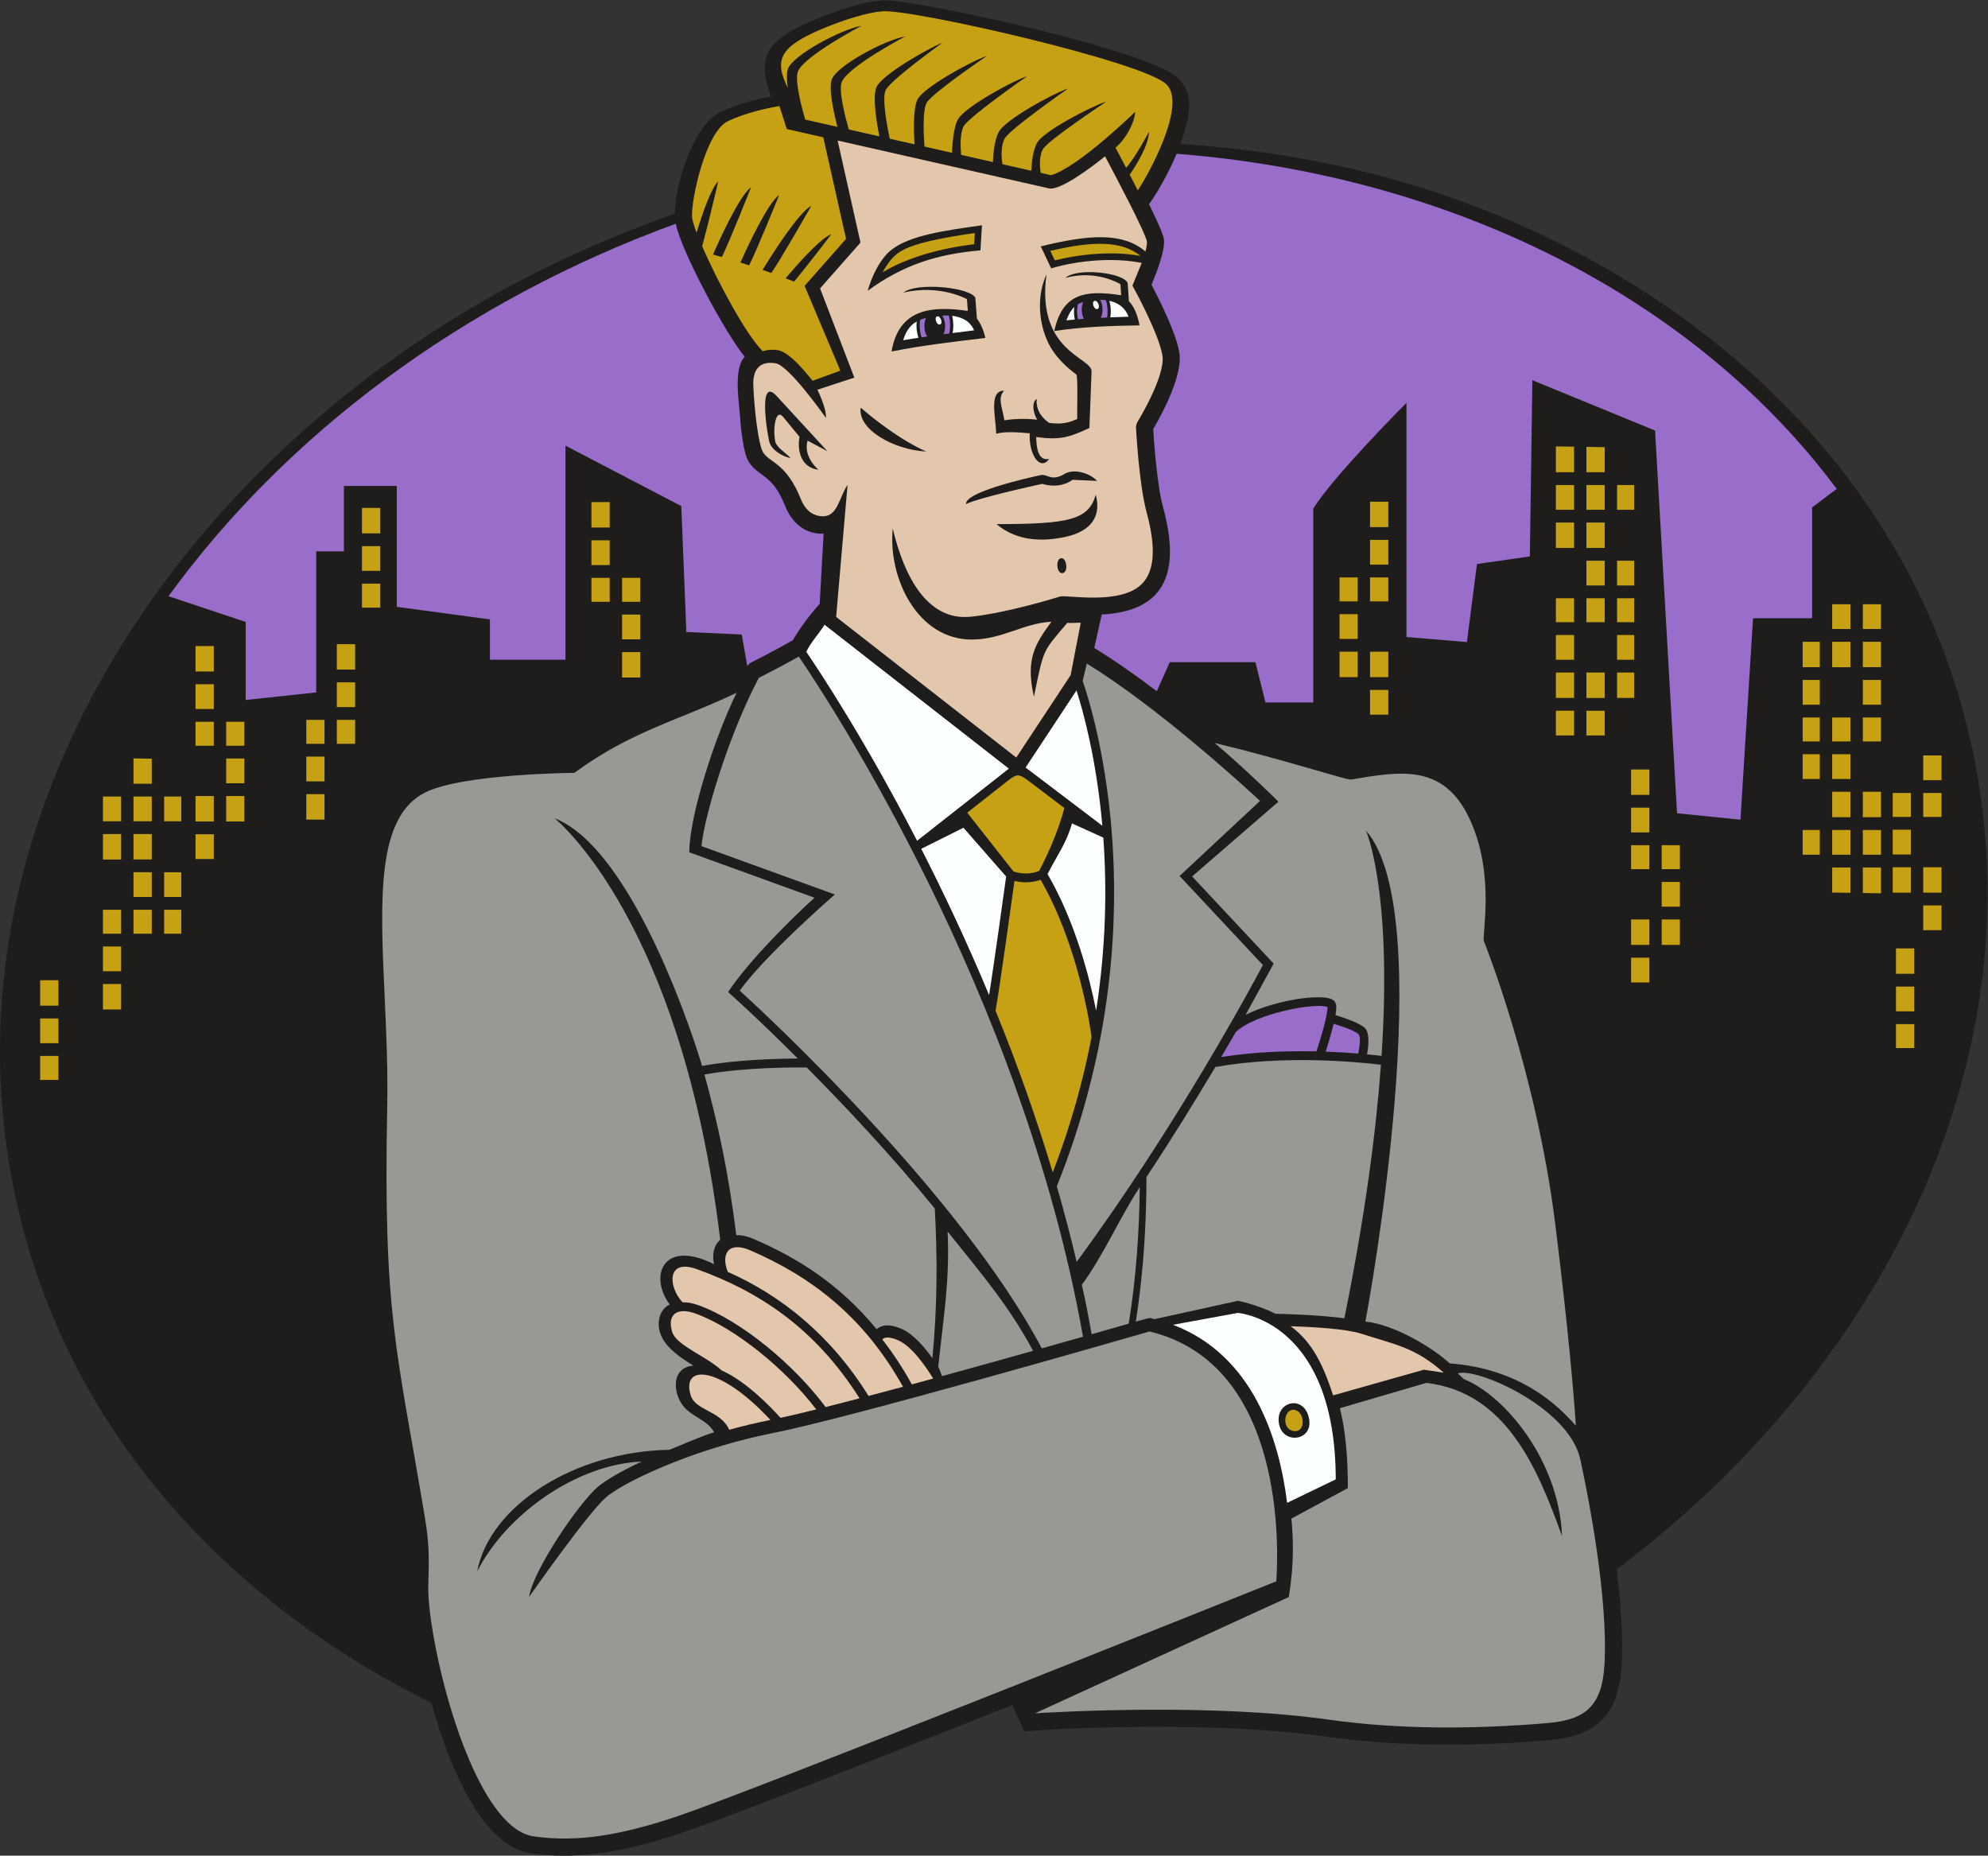
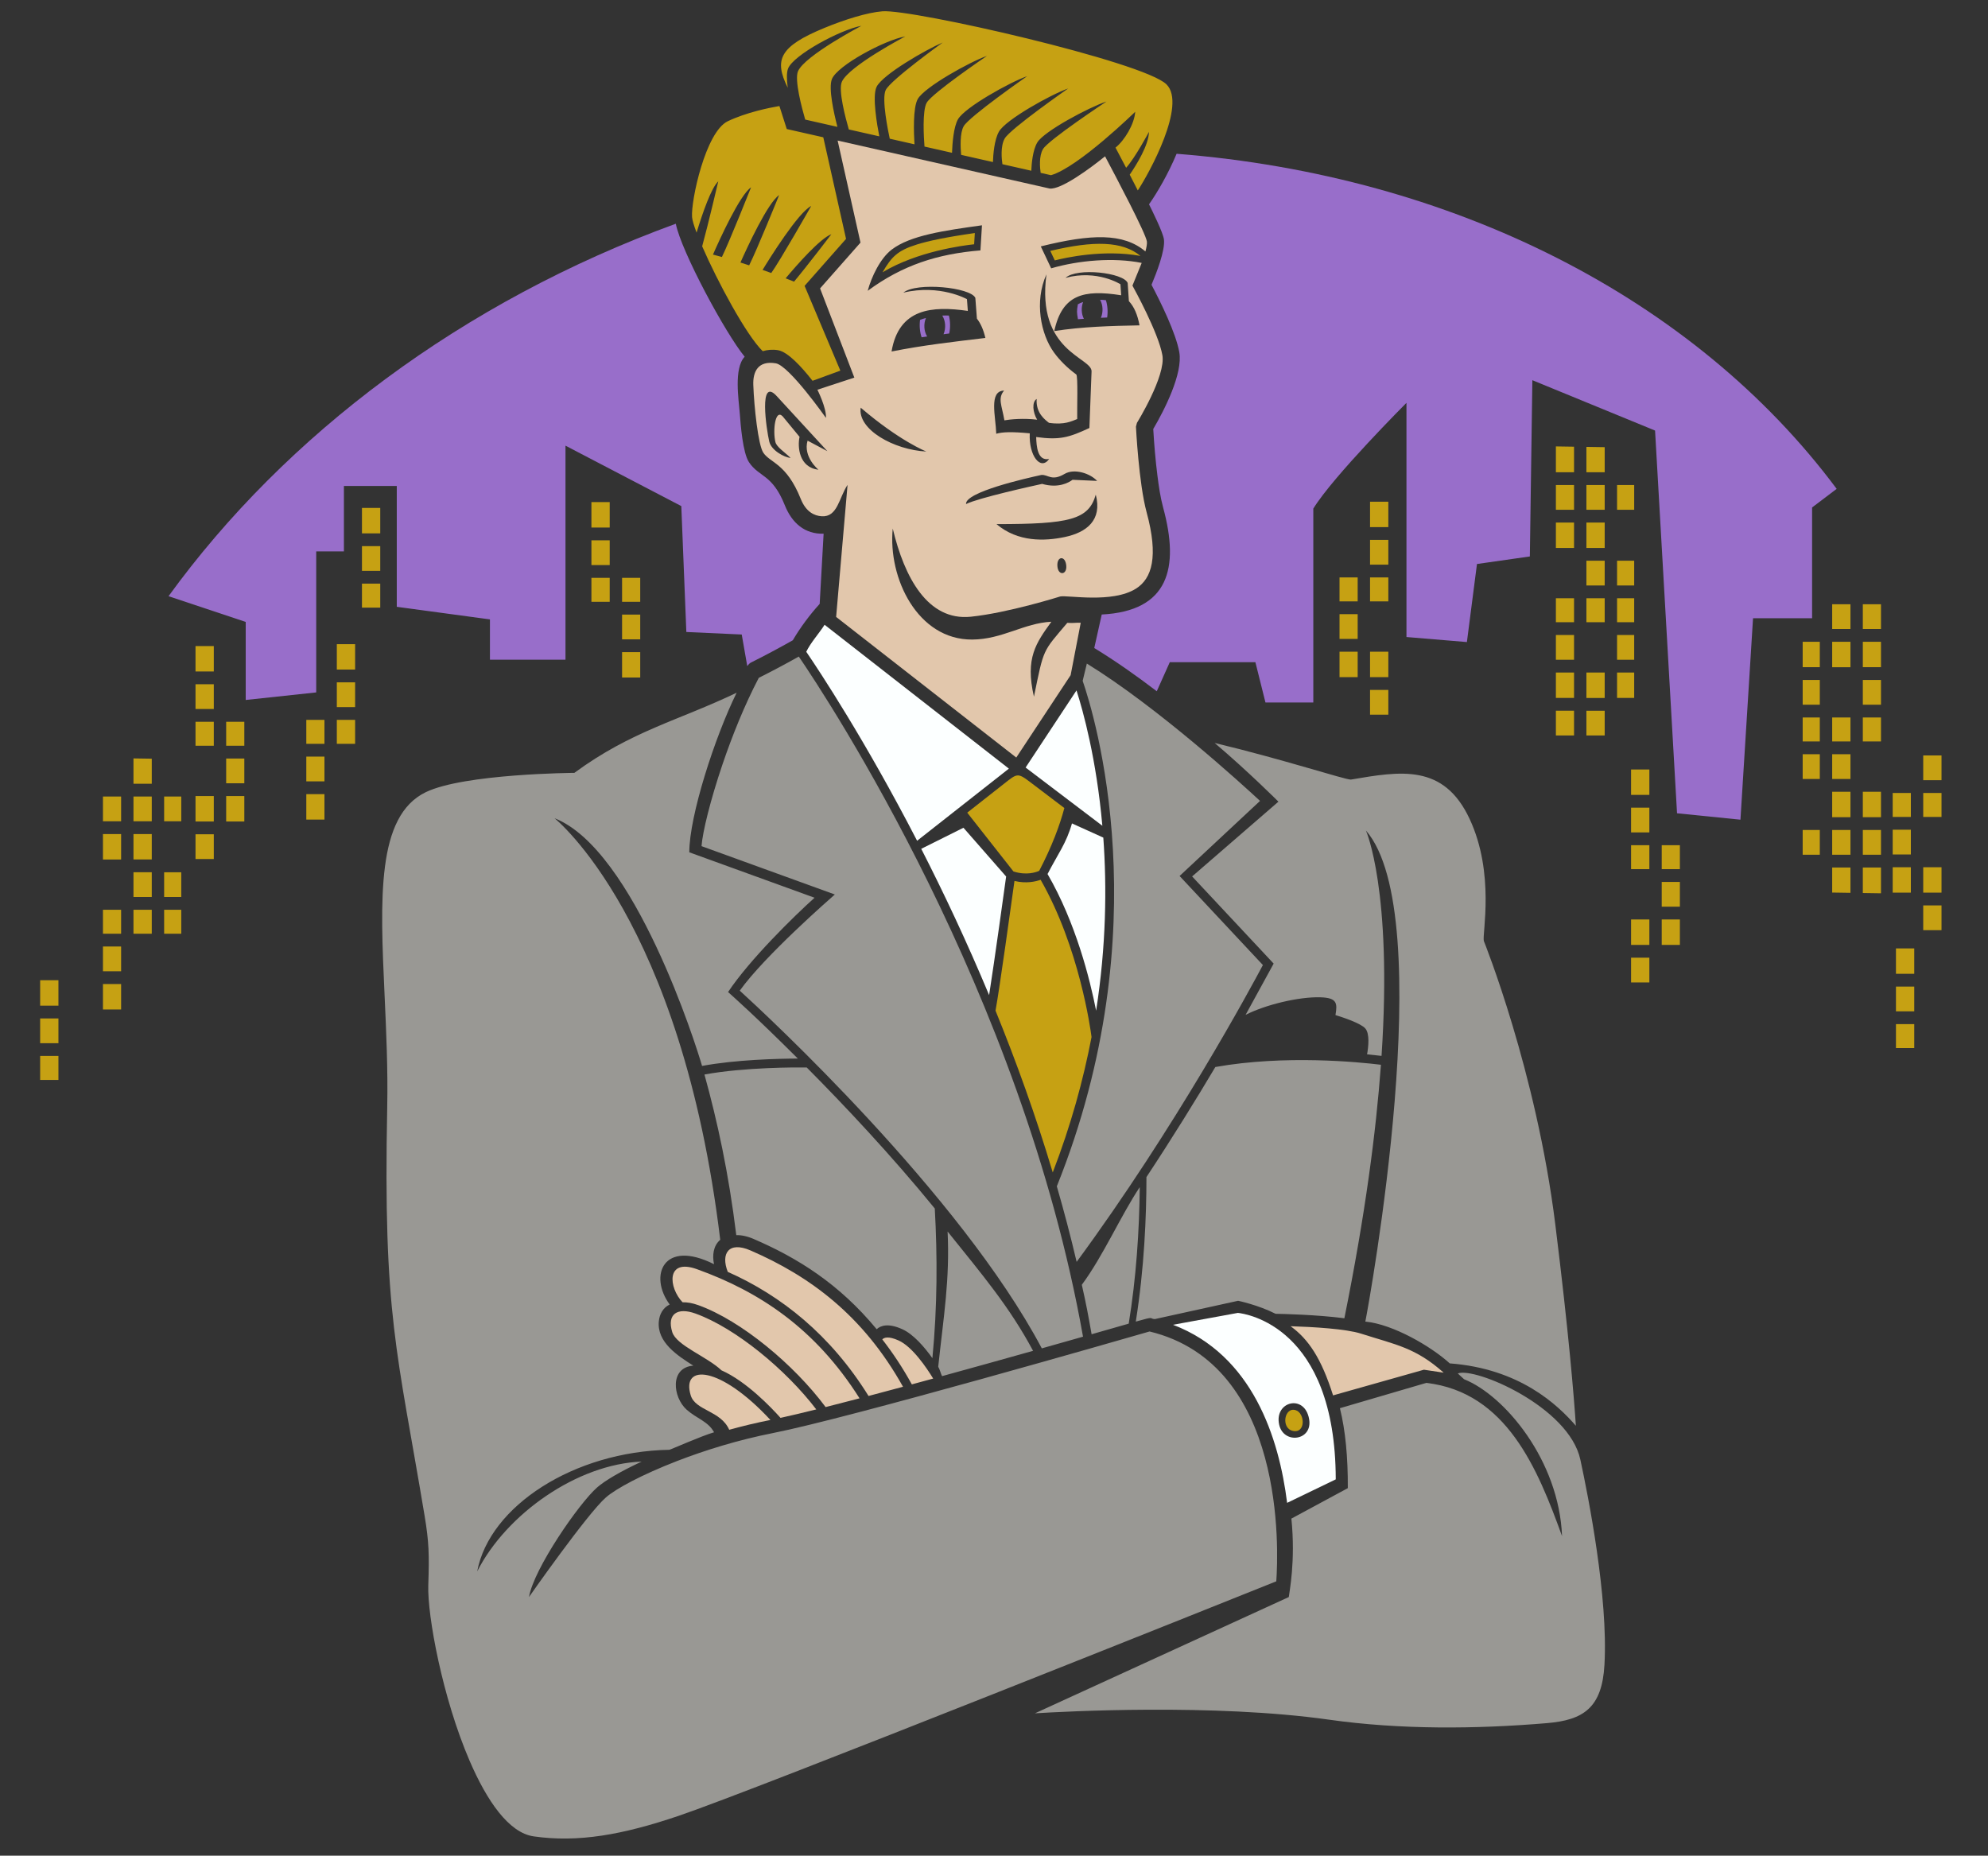
<svg xmlns="http://www.w3.org/2000/svg" viewBox="0 0 606.08 565.733" height="565.733" width="606.08" xml:space="preserve" id="svg2" version="1.1">
  <rect x="0" y="0" width="606.08" height="565.733" fill="#333333" stroke="none" />
  <defs id="defs6" />
  <g transform="matrix(1.333,0,0,-1.333,0,565.733)" id="g10">
    <g transform="scale(0.1)" id="g12">
-       <path id="path14" style="fill:#1e1d1c;fill-opacity:1;fill-rule:evenodd;stroke:none" d="M 986.625,349.414 C 1030.77,190.781 1106.73,20.691 1215.05,5.234 1371.8,-17.141 1520.8,36.145 1665.16,90.606 1881.62,172.266 2099.92,259.285 2315.17,344.578 l 27.29,-60.047 c 207.7,14.278 487.61,16.504 691.77,-12.383 166.24,-23.515 340.28,-22.277 507.36,-8.164 109.78,9.266 160.81,58.504 167.12,170.481 3.7,65.66 -1.83,143.633 -11.3,220.262 194.2,146.289 365.85,318.82 507.22,520.913 270.83,387.16 402.21,851.66 313.34,1319.93 -118.74,625.6 -593.29,1076.55 -1179.79,1289.72 -202.89,73.75 -419.22,115.21 -638.41,129.54 22.92,63.03 31.65,113.65 -4.01,149.3 -60.71,60.73 -506.87,158.73 -631.11,175.13 -14.84,1.95 -34.57,4.69 -49.48,3.5 -45.71,-3.65 -101.19,-23.13 -143.92,-40.67 -112.13,-45.98 -143.69,-80.28 -107.97,-178.85 -38.96,-7.44 -79.98,-18.76 -115.42,-35.55 -64.21,-30.41 -104.38,-170.02 -104.43,-232.46 C 1193.54,3632.77 875.41,3442.13 605.414,3176.11 170.902,2747.99 -88.375,2155.99 27.715,1544.34 131.898,995.422 507.008,586.414 986.625,349.414 v 0" />
      <path id="path16" style="fill:#986eca;fill-opacity:1;fill-rule:evenodd;stroke:none" d="M 1545.61,3732.36 C 1056.83,3554.11 652.883,3249.11 385.461,2880.52 l 176.492,-58.83 v -178.52 l 161.246,17.28 v 322.48 h 63.344 v 149.73 h 120.934 v -276.41 l 213.073,-28.8 v -92.14 h 172.76 v 489.49 l 264.9,-138.21 11.52,-287.94 126.69,-5.76 12.61,-72.08 c 2.73,3.5 5.58,6.49 8.3,7.85 32.4,16.18 64.33,33.24 95.86,51.06 16.64,28.42 39.15,58.85 61.5,83.2 l 8.99,160.56 c -42.68,-1.39 -72.39,24.21 -88.67,64.9 -28.85,72.15 -58.65,63.57 -82,98.59 -14.22,21.35 -19.12,85.25 -21.05,111.37 -2.29,30.8 -14.23,103.18 11.2,129.89 -43.37,52.38 -145.03,240.8 -157.55,304.13 z M 4200.63,3126 C 3876.3,3561.42 3324,3842.67 2691,3892.36 c -19.33,-46.33 -44.54,-89.28 -63.05,-115.6 7.52,-15.3 32.15,-64.73 34.1,-80.35 3.11,-24.86 -17.19,-76.94 -28.44,-103.72 20.96,-39.61 55.87,-110.62 63.55,-154.14 8.58,-48.65 -34.15,-132.52 -59.57,-175.59 2.03,-35.37 5.08,-71.05 9.49,-106.17 3.06,-24.37 6.79,-50.24 13.23,-73.95 37.55,-138.08 12.75,-236.37 -140.54,-244.22 l -17.1,-76.63 c 48.86,-29.81 96.67,-63.58 142.97,-98.86 l 29.77,66.42 h 195.79 l 23.04,-92.14 h 109.41 v 443.42 c 46.08,74.86 213.08,241.87 213.08,241.87 v -535.56 l 138.21,-11.52 23.04,178.52 120.93,17.28 5.76,403.11 280.61,-115.18 50.27,-875.33 145.02,-14.64 28.79,460.7 h 135.09 v 253.38 l 56.18,42.54 v 0" />
      <path id="path18" style="fill:#e2c7ac;fill-opacity:1;fill-rule:nonzero;stroke:none" d="m 2364.72,2650.64 c 22.99,112.09 19.22,101.39 76.33,168.95 14.77,-1.05 16.29,0.57 30.7,0.2 l -23.11,-119.9 -124.32,-188.41 -412.01,321.62 26.12,302 c -19.78,-29.65 -22.68,-74.22 -59.27,-71.79 -16.78,1.12 -35.87,9.99 -47.74,39.66 -32.65,81.64 -69.88,82.07 -85.7,105.8 -11.65,17.48 -21.02,103.96 -22.85,155.03 -1.09,30.3 10.92,56.08 51.34,49.34 30.63,-5.1 114.57,-124.48 114.77,-124.8 1.65,22.21 -19.49,64.4 -19.49,64.4 l 84.45,27.71 -78.35,204 92.45,104.77 -52.31,233.39 485.03,-109.76 c 25.74,-2.89 91.12,45.02 126.58,73.72 24.67,-46.31 93.43,-176.68 95.72,-194.95 0.63,-5.05 -0.83,-13.21 -3.38,-22.64 -50.49,42.78 -124.54,40.05 -239.3,11.57 l 23.75,-50.17 c 63.14,18.42 143,25.23 207.05,12.37 L 2590,3590.83 c 3.14,-5.72 59.39,-107.55 68.47,-159.05 8.35,-47.39 -57.99,-154.5 -58.18,-154.81 l -2.27,-8.65 c 0.02,-0.37 6.41,-129.71 24.37,-195.78 27.58,-101.4 12.42,-151.64 -24.41,-174.79 -54.26,-34.09 -155.88,-14.43 -173.21,-17.89 -0.36,-0.11 -118.97,-37.46 -204.46,-46.29 -98.56,-10.17 -152,90.09 -178.51,201.64 -11.23,-113.49 57.06,-254.57 181.6,-253.88 69.21,0.38 118.5,37.79 181.18,40.74 -34.89,-48.59 -60.34,-82.73 -39.86,-171.43 z M 2951.71,1210.9 c 51.24,-1.61 126.68,-5.97 161.27,-17.03 79.79,-25.52 124.31,-31.76 188.86,-89.26 l -45.19,6.78 -207.79,-58.7 c -27,85.01 -56.02,128.22 -97.15,158.21 z m -933.86,-30.16 c 3.81,3.99 13.54,8.3 37.4,-2.5 31.45,-14.22 63.72,-62.01 79.02,-87.09 -16.37,-4.47 -32.68,-8.9 -48.82,-13.28 -21.21,38.52 -44.02,72.64 -67.6,102.87 z m -353.4,154.47 c -16.43,42.09 2.3,70.47 51.66,49.11 135.85,-58.76 257.88,-148.43 349.16,-311.92 -26.96,-7.26 -53.38,-14.33 -78.86,-21.05 -86.49,139.37 -199.71,229.61 -321.96,283.86 z m -103.32,-69.58 c -31.88,32.99 -38.83,101.49 32.87,75.68 141.27,-50.84 270.21,-134.37 371.86,-295.37 -27.32,-7.17 -53.38,-13.89 -77.61,-20 -72.17,97.05 -193.16,197.83 -291.02,233.05 -13.52,4.88 -25.61,6.93 -36.1,6.64 z m 89.01,-155.7 c -33.15,31.55 -103.21,56.82 -112.69,87.61 -12.61,40.98 11.62,57.26 52.96,42.38 91.89,-33.07 207.08,-128.42 276.47,-219.33 -31.32,-7.78 -59.03,-14.36 -81.77,-19.32 -20.52,22.99 -78.02,83.55 -134.97,108.66 z m 17.65,-135.887 c -19.44,44.067 -77.2,43.447 -88.04,78.697 -22.25,72.33 66.48,68.71 182.3,-56.287 -32.1,-6.324 -63.71,-13.933 -94.26,-22.41 z m 204.06,2195.737 c -0.11,0.08 -35.74,29.14 -24.85,66.49 l 45.29,-24.11 -115.63,125.75 c -42.12,46.23 -23.74,-76.55 -17.25,-103.99 4.66,-19.71 34.18,-36.15 48.73,-37.09 -13.75,13.42 -32,24.68 -34.77,36.4 -6.16,26.09 -0.54,76.34 16.65,58.58 l 38.64,-46.87 c -5.01,-22.41 -1.53,-70.01 43.19,-75.16 z m 373.98,558.97 c -85.95,-11.96 -163.67,-22.84 -206.52,-55.61 -26.02,-19.9 -46.11,-62 -54.81,-94.21 79.48,58.65 159.75,84.45 257.85,92.42 l 3.48,57.4 z m 153.67,-534.37 c -27.09,-5.42 -28.94,29.47 -29.7,50.17 53.91,-7.48 75.12,-1.06 121.73,20.61 l 4.97,129.75 c 0,32.16 -126.84,44.77 -103.16,221.7 -28.2,-62.33 -13.02,-137.52 17.49,-179.13 12.88,-17.56 29.69,-34.42 50.67,-49.89 4.24,-3.13 1.64,-78.77 2.15,-101.94 -12.52,-4.69 -28.57,-13.95 -64.63,-8.67 -7.95,6.41 -30.41,21.92 -28.06,54.59 -11.26,-6.88 -9.07,-30.57 1.07,-47.39 -30.68,3.71 -60.69,1.03 -74.88,-1.49 -5.81,33.97 -15.83,50.39 -0.71,68.06 -35.73,-0.84 -18.99,-59.64 -17.96,-98.74 14.33,4.04 34.39,4.98 76.66,1 -2.52,-51.65 24.98,-86.18 44.36,-58.63 z m 206.68,305.54 c -4.46,24.12 -12.23,42.5 -24.32,55.39 l -2.77,41.54 c -9.4,23.53 -115.98,35.91 -142.13,11.7 72.25,19.5 125.58,-14.61 125.58,-14.61 l 1.65,-25.21 c -86.14,13.67 -134.89,1.55 -153,-81.84 64.45,10 129.86,11.91 194.99,13.03 z m -352.55,-28.81 c -4.35,18.87 -10.84,33.35 -19.36,44.21 l -3.59,47.47 c -10.89,24.02 -134.37,36.66 -164.67,11.95 83.71,19.9 145.49,-14.92 145.49,-14.92 l 1.99,-26.86 c -81.55,11.81 -157.76,6.06 -174.44,-92.84 71.11,14.22 142.65,22.42 214.58,30.99 z m 181.14,-310.95 c -29.78,-17.61 -37.45,-1.06 -53.13,-2.38 -34.69,-7.55 -174.8,-39.21 -172.21,-66.55 28.05,14.03 154.33,41.86 173.94,46.13 37.2,-10.78 61.15,3.04 69.63,9.37 l 56.23,-2.55 c -16.12,17.34 -52.23,29.12 -74.46,15.98 z m -155.68,-114.8 c 48.82,-41.54 110.3,-39.13 155.77,-29.62 50.44,10.55 86.53,38.72 71.27,96.96 -16.29,-57.49 -60.56,-67.34 -227.04,-67.34 z m 159.59,-95.4 c -1.87,24.36 -22.11,22.43 -20.31,-0.91 1.71,-22.2 21.94,-20.24 20.31,0.91 z m -320,261.39 c -0.16,0.02 -60.79,23.75 -150.16,100.29 -7.56,-49.83 75.93,-96.56 150.16,-100.29 v 0" />
      <path id="path20" style="fill:#fcffff;fill-opacity:1;fill-rule:nonzero;stroke:none" d="m 2682.75,1214.17 148.41,27.19 c 17.34,-1.79 223.23,-30.27 223.82,-380.762 l -111.21,-53.703 c -18.38,147.609 -78.54,337.855 -261.02,407.275 z m -175.82,718.42 c -14.4,73.09 -46.74,201.49 -111.09,312.51 23.92,46.19 43.16,70.7 55.84,115.72 l 71.69,-32.42 c 8.18,-112.89 6.68,-247.25 -16.44,-395.81 z m -205.82,306.82 c -3.91,-28.34 -26.5,-192.15 -38.93,-271.23 -51.06,122.42 -104.33,234.98 -155.23,334.55 l 96.55,48.18 97.61,-111.5 z m 220.06,116.07 -175.52,133.16 116.4,176.39 c 15.02,-46.85 45.59,-156.66 59.12,-309.55 z m -213.79,130.65 -209.89,-164.98 c -119.22,230.84 -223.72,388.53 -253.53,432.26 10.75,21.95 28.86,41.18 41.92,61.75 l 421.5,-329.03 z M 2994.07,998.621 c -10.38,58.389 -80.39,40.259 -68.47,-13.047 10.21,-45.633 77.34,-36.695 68.47,13.047 v 0" />
      <path id="path22" style="fill:#999894;fill-opacity:1;fill-rule:nonzero;stroke:none" d="m 2417.05,1530.84 c 236.74,589.55 85.66,1079.22 59.1,1156.06 l 9.56,39.52 c 161.65,-99.53 354.54,-275.54 396.11,-314.11 l -184.01,-171.7 190.54,-203.68 c -25.83,-48.68 -199.42,-371.03 -425.99,-678.88 -13.72,58.51 -28.92,116.17 -45.31,172.79 z m 189.66,-1.89 c -0.98,-99.83 -8.19,-207.74 -25.23,-312.17 -21.71,-6.22 -50.68,-14.52 -84.87,-24.26 -8.38,46.95 -12,67.08 -22.4,113.12 48.77,65.71 89.34,158.68 132.5,223.31 z m -9.05,-307.52 c 9.66,60.89 15.74,120.93 19.41,176.81 3.71,56.58 4.94,109.03 4.95,153.76 60.21,91.16 113.62,177.73 157.58,251.71 158.82,28.35 329.25,11.21 378.71,5.15 -11.12,-152.92 -36,-343.96 -83.61,-579.76 -63.26,8.15 -141.25,9.96 -157.36,10.22 -39.81,20.22 -85.46,29.71 -85.71,29.73 l -190.36,-41.86 c -14.52,0.5 3.62,7.82 -43.61,-5.76 z m -451.88,-103.22 c 12.52,117.06 26.71,198.8 21.46,309.25 80.3,-100 141.78,-172.46 195.49,-272.84 -65.26,-18.37 -137,-38.38 -208.16,-57.9 -2.38,3.97 -5.34,16.12 -8.79,21.49 z m -7.84,361.92 c 6.09,-109.76 5.99,-224.15 -5.47,-342.31 -18.35,25.61 -43.41,54.75 -68.88,66.27 -32.2,14.55 -49.55,8.28 -58.58,-0.04 -86.32,104.52 -181.35,163.13 -280.87,206.18 -15.19,6.58 -28.69,9.33 -40.18,8.92 -17.53,142.8 -43.05,259.74 -72.8,367.4 91.89,16.83 210.66,16.43 233.86,16.16 86.29,-86.88 193.23,-200.42 292.92,-322.58 z m 988.7,352.57 c 2.98,16.73 6.5,47.08 -4.09,59.19 -10.4,11.89 -50.32,25.12 -68.23,30.62 4.77,27.38 3.49,39.46 -34.28,40.63 -49.9,1.56 -126.29,-17.18 -171.28,-40.16 l 64.22,117.25 -186.5,199.36 197.4,170.99 c -0.33,0.31 -68.17,68.29 -145.84,134.24 155.51,-37.11 299.07,-84.35 311.48,-83.73 113.5,19.22 212.3,37.05 271.63,-90.02 58.41,-125.1 28.41,-263.26 32.48,-279.07 0.35,-0.86 119.89,-297 163.54,-648.87 30.83,-248.58 42.67,-394.83 46.99,-459.939 -41.87,48.199 -128.55,130.689 -288.46,142.689 -42.56,38.68 -129.24,89.42 -193.06,95.6 8.56,42.37 170,929.54 1.32,1123.17 0.24,-0.56 60.85,-136.61 35.75,-515.51 -8.19,1 -19.4,2.26 -33.07,3.56 z m 207.42,-729.86 c 38.69,15.35 254.19,-75.87 280.34,-197.039 18.5,-85.653 63.82,-315.028 55.14,-469.18 -5.52,-98.039 -47.56,-126.426 -131.19,-133.484 -163.22,-13.782 -336.42,-15.09 -498.72,7.871 -264.42,37.41 -608.62,18.515 -672.69,14.519 l 580.66,265.938 c 1.07,11.492 15.84,81.301 5.92,179.414 l 129.04,69.641 c 0.39,70.293 -5.41,131.968 -18.09,182.87 l 197.69,57.9 c 183.48,-21.58 254.56,-196.302 310.35,-350.431 -6.72,172.864 -131.3,321.871 -224.1,358.781 -4.05,3.75 -8.93,8.26 -14.35,13.2 z m -1509.33,720.2 c -44.67,-0.19 -141.46,-2.41 -219.07,-16.86 -13.12,45.79 -154.54,494.91 -337.4,566.52 0.85,-0.71 290.73,-231.14 378.98,-964.17 -16.11,-13.73 -18.37,-35.8 -14.24,-55.78 -116.55,58.49 -149.54,-26.98 -101.36,-92.19 -15.45,-7.49 -23.28,-22.25 -24.84,-38.52 -4.62,-47.92 43,-78.66 78.96,-101.36 -54.6,-4.04 -47.19,-72.39 -15.19,-100.82 22.76,-20.219 48.94,-26.462 62.54,-51.532 -29.92,-8.785 -98.35,-39.305 -102.19,-40.047 -218.1,-3.926 -411.41,-128.64 -439.55,-278.183 67,131.765 229.27,245.644 376.13,251.164 -48.08,-22.317 -84.12,-43.614 -101.85,-59.133 -41.22,-36.063 -144.89,-185.867 -155.79,-250.559 0.38,0.547 133.42,190.571 175.82,227.668 23.27,20.364 83.26,52.5 162.75,83.282 63.89,24.746 140.08,48.386 219.57,64.043 173.45,34.157 805.41,216.207 861.15,232.297 312.44,-75.45 294.69,-502.969 289.81,-571.438 -107.79,-43.184 -1190,-476.524 -1367.19,-536.465 -128.68,-43.516 -229.6,-61.367 -331.18,-46.863 -56.93,8.125 -107.03,81.121 -146.68,173.133 -62.09,144.074 -96.683,332.07 -94.402,400.957 2.34,70.781 1.668,98.64 -8.438,159.289 -63.105,378.667 -94.945,456.377 -85.468,934.717 1.711,86.62 -2.239,172.67 -5.977,254.2 -10.23,222.87 -18.871,411.09 94.07,465.85 87.465,42.4 339.165,44.22 339.895,44.22 131.18,96.35 238.23,119.42 371.17,183.32 -50.1,-101.87 -108.28,-281.8 -108.28,-365.02 l 286.49,-103.9 c -46.93,-42.13 -148.13,-141.18 -197.81,-215.7 13.52,-12.22 60.86,-53.76 159.57,-152.12 z m 557.98,-662.8 c -187.44,353.37 -631.5,764.08 -690.8,818.1 56.75,79.41 204.98,208.98 217.43,219.94 l -304.9,110.57 c 2.45,32.36 20.05,104.7 47.95,186.97 22.08,65.09 50.57,136.08 83.08,198.03 27.67,13.84 57.67,29.62 91.44,48.59 65.38,-95.81 510.45,-769.54 650.06,-1555.51 -28.7,-8.16 -60.47,-17.16 -94.26,-26.69 v 0" />
-       <path id="path24" style="fill:#986eca;fill-opacity:1;fill-rule:nonzero;stroke:none" d="m 2826.31,1883.61 c 44.59,42.66 184.02,68.5 209.8,57.2 0.79,-19.72 -18.4,-80.52 -25.21,-101.37 -64.98,1.43 -142.11,-0.91 -217.79,-12.89 11.86,20.16 22.95,39.24 33.2,57.06 z m 223.82,18.98 c 17.01,-5.2 50.19,-16.09 57.17,-24.05 5.77,-6.63 1.8,-31 -0.87,-44.06 -21.2,1.74 -46.43,3.36 -74.43,4.36 4.79,15.01 12.65,40.66 18.13,63.75 v 0" />
      <path id="path26" style="fill:#c6a113;fill-opacity:1;fill-rule:nonzero;stroke:none" d="m 2963.26,1018.9 c 21.77,-6.65 23.47,-54.377 -6.82,-47.291 -27.15,6.371 -19.1,55.211 6.82,47.291 v 0" />
      <path id="path28" style="fill:#c6a113;fill-opacity:1;fill-rule:nonzero;stroke:none" d="m 2276.84,1932.61 c 9.02,48.71 36.39,246.29 43.33,296.63 26.85,-6.46 48.33,-1.47 59.84,2.69 88.5,-154.51 114.24,-342.42 116.45,-359.63 -18.82,-98.36 -47.31,-202.27 -88.73,-309.74 -38.85,129.99 -83.71,254.18 -130.89,370.05 z M 2434.27,2396 c -5.01,-18.91 -12.05,-40.96 -21.89,-65.97 -9.22,-23.39 -20.88,-49.33 -35.61,-77.62 -7.13,-3.24 -29.07,-11.06 -58.92,-1.43 l -105.7,134.45 83.9,65.96 c 29.78,23.41 30.97,25.97 59.2,4.56 l 79.02,-59.95 v 0" />
      <path id="path30" style="fill:#c6a113;fill-opacity:1;fill-rule:nonzero;stroke:none" d="m 1642.74,3829.32 c 0,0 -22.76,-97.52 -36.82,-148.59 35.03,-80.79 101.29,-203.88 138.51,-239.85 10.36,3.06 22.11,4.42 34.79,2.3 22.5,-3.75 53.77,-37.6 79.11,-70.04 l 63.61,23.25 -81.78,193.86 94.82,107.46 -52.06,232.33 -83.53,18.9 -16.81,52.63 c -23.44,-3.99 -75.17,-14.44 -117.97,-34.71 -50.91,-24.11 -84.67,-182.02 -81.82,-219.19 0.55,-7.12 4.28,-19.61 10.34,-35.64 13.83,45.45 33.58,102.35 49.61,117.29 z m 769.66,-180.84 -10.29,21.74 c 99.45,23.76 165.12,22.58 206.11,-11.44 -85.04,15.35 -172.13,-4.23 -195.82,-10.3 z m -182.89,62.61 -1.56,-25.71 c -26.84,-2.84 -130.11,-16.43 -209.52,-64.09 20.63,35.53 34.41,49.78 78.4,63.53 26.14,8.17 66.35,16.79 132.68,26.27 z m 366.8,277.32 c -0.38,-0.37 -129.85,-126.91 -192.57,-145.05 l -23.68,5.36 c -1.68,11.58 -4.21,38.39 5.4,54.42 12.7,21.18 144.88,108.56 145.25,108.8 -39.97,-13.23 -142.81,-67.84 -158.3,-93.67 -10.48,-17.49 -13.1,-48.36 -13.74,-64.71 l -66.07,14.96 c -1.66,11.26 -4.82,41.14 5.19,58.69 12.71,22.3 144.89,114.26 145.26,114.52 -39.98,-13.93 -142.82,-71.4 -158.32,-98.59 -10.82,-19 -13.26,-53.01 -13.79,-69.72 l -72.75,16.46 c -1.59,17.75 -2.98,50.02 5.83,65.46 12.7,22.3 144.87,114.26 145.26,114.52 -39.98,-13.93 -142.83,-71.41 -158.31,-98.59 -10,-17.54 -12.84,-54.63 -13.64,-76.66 l -62.96,14.24 c -1.59,20.7 -5.3,82.11 5.03,100.24 12.69,22.29 137.56,106.94 137.94,107.2 -39.98,-13.93 -142.84,-71.42 -158.31,-98.59 -11.33,-19.89 -9.13,-77.98 -7.52,-103.68 l -56.56,12.81 c -3.59,16.49 -19.05,91.09 -9.29,111.24 11.18,23.08 130.13,108.54 130.48,108.82 -38.96,-16.56 -137.76,-73.47 -151.38,-101.59 -10.32,-21.31 1.2,-87.19 6.29,-113.07 l -69.74,15.78 c -7.67,26.56 -24.44,89.83 -15.9,109.05 15.95,35.93 144.63,103.43 144.98,103.76 -48.34,-8.89 -155.46,-66.75 -167.76,-97.68 -8.28,-20.84 4.47,-77.77 12.61,-109.22 l -73.66,16.67 c -7.42,25.45 -25.12,91.09 -16.4,110.73 15.95,35.94 144.62,103.43 144.99,103.76 -48.35,-8.88 -155.47,-66.75 -167.76,-97.68 -3.7,-9.3 -3.21,-25.81 -0.79,-44.03 -31.28,63.39 -20.3,94.11 84.53,137.11 45.96,18.86 97.17,34.98 132.1,37.77 67.77,5.42 597.88,-115.4 649.73,-167.26 46.38,-46.38 -39.65,-203.18 -65.75,-242.44 -6.21,12.25 -12.47,24.44 -18.45,35.99 15.87,23.22 43.29,67.59 44.03,97.98 0,0 -31.18,-58.77 -52.26,-82.16 -10.15,19.44 -18.89,35.93 -24.3,46.08 20.72,16.49 43.28,53.99 45.06,81.97 z m -878.57,-172.79 c 0,0 -48.5,-122.04 -66.67,-159.33 -6.81,1.91 -13.63,3.75 -20.44,5.52 15.44,35.2 61.34,136.12 87.11,153.81 z m 183.72,-107.21 c 0,0 -56.51,-74.11 -85.39,-108.44 -5.63,2.22 -12.11,4.74 -19.32,7.49 26.18,31.17 79.23,91.57 104.71,100.95 z m -46.16,64.54 c 0,0 -71.89,-126.39 -91.36,-153.28 -6.37,2.31 -13,4.67 -19.86,7.07 15.32,25.13 81.29,131.28 111.22,146.21 z m -73.39,24.9 c 0,0 -50.85,-125.74 -68.52,-160.67 -6.54,2.16 -13.2,4.32 -19.95,6.45 15.24,34.22 62.36,136.53 88.47,154.22 v 0" />
-       <path id="path32" style="fill:#fcffff;fill-opacity:1;fill-rule:nonzero;stroke:none" d="m 2580.97,3519.67 c -9.84,-0.27 -24.55,-0.73 -41.46,-1.43 1.71,13.98 1.41,23.89 -2.28,37.89 19.27,-4.24 36.06,-15.02 43.74,-36.46 z m -437.96,0.58 c -7.43,-2.89 -0.31,-21.13 7.13,-18.23 7.42,2.9 0.31,21.13 -7.13,18.23 z m 359.98,35.49 c -7.43,-2.9 -0.31,-21.13 7.12,-18.23 7.43,2.9 0.31,21.14 -7.12,18.23 z m -44.86,-42.46 c -6.69,-0.59 -13.12,-1.23 -19.15,-1.93 5.1,13.96 10.75,23.66 17.88,30.47 -1.13,-10.11 -0.42,-18.68 1.27,-28.54 z m -230.3,-24.78 c -11.08,-1.35 -28.78,-3.52 -49.22,-6.17 2.7,14.17 1.98,26.13 -0.88,39.44 21.51,-2.54 41.02,-11.71 50.1,-33.27 z m -127.26,-16.95 c -12.59,-1.89 -24.53,-3.79 -35,-5.62 6.98,22.24 17.13,35 30.98,42.81 -1.2,-13.65 -0.14,-23.44 4.02,-37.19 v 0" />
      <path id="path34" style="fill:#986eca;fill-opacity:1;fill-rule:nonzero;stroke:none" d="m 2532.15,3517.93 c -4.66,-0.21 -9.44,-0.43 -14.31,-0.68 5.55,12.65 4.93,29.35 -1.84,41.09 4.46,-0.02 8.93,-0.29 13.32,-0.85 3.84,-12.22 4.81,-26.34 2.83,-39.56 z m -53.24,-3 c -4.57,-0.32 -9.1,-0.67 -13.53,-1.03 -2.67,16.41 -3,17.86 -0.17,34.24 3.63,2.15 7.6,3.83 12.01,5.18 -4.75,-12 -4.17,-27.17 1.69,-38.39 z m -374.66,-2.48 c -1.81,-13.46 -0.57,-27.67 3.56,-39.82 4.2,0.61 8.46,1.23 12.73,1.84 -7.54,11.7 -8.49,29.12 -2.81,42.27 -4.8,-1.18 -9.28,-2.58 -13.48,-4.29 z m 53.66,-32.84 13.03,1.72 c 2.86,13.31 2.61,28.03 -0.77,41.07 -5.03,0.25 -10.11,0.18 -15.14,-0.13 7.69,-11.74 8.66,-29.41 2.88,-42.66 v 0" />
      <path id="path36" style="fill:#c6a113;fill-opacity:1;fill-rule:evenodd;stroke:none" d="m 558.789,2593.26 v -54.82 h -41.516 v 54.82 h 41.516 z M 4336.23,1846.99 v 54.81 h 41.82 v -54.81 h -41.82 z m 41.82,228.01 v -58.15 h -41.82 V 2075 h 41.82 z m 0,-87.37 v -56.61 h -41.82 v 56.61 h 41.82 z M 3842.04,2311 v -54.81 h -41.52 V 2311 h 41.52 z m 0,-84.03 v -56.61 h -41.52 v 56.61 h 41.52 z m 0,-85.83 v -58.15 h -41.52 v 58.15 h 41.52 z m -69.81,-143.98 v 56.61 h -41.82 v -56.61 h 41.82 z m 0,85.83 v 58.15 h -41.82 v -58.15 h 41.82 z m 0,173.2 V 2311 h -41.82 v -54.81 h 41.82 z m -41.82,228.01 v -58.15 h 41.82 v 58.15 h -41.82 z m 0,-87.37 v -56.61 h 41.82 v 56.61 h -41.82 z M 4301.98,2201 v 59.03 h -41.52 v -58.39 l 41.52,-0.64 z m 26.8,229.47 v -54.81 h 41.52 v 54.81 h -41.52 z m 0,-84.03 v -56.61 h 41.52 v 56.61 h -41.52 z m 0,-85.83 v -58.15 h 41.52 v 58.15 h -41.52 z m 69.81,-143.98 v 56.61 h 41.82 v -56.61 h -41.82 z m 0,85.83 v 58.15 h 41.82 v -58.15 h -41.82 z m 0,173.2 v 54.81 h 41.82 v -54.81 h -41.82 z m 41.82,140.63 v -56.61 h -41.82 v 56.61 h 41.82 z m -138.43,-227.04 v 56.61 h -41.52 v -56.61 h 41.52 z m 0,85.82 v 58.16 h -41.52 v -58.16 h 41.52 z m 0,173.2 v 54.82 h -41.52 v -54.82 h 41.52 z m 0,84.03 v 56.61 h -41.52 v -56.61 h 41.52 z m 0,85.83 v 58.16 h -41.52 v -58.16 h 41.52 z m 0,87.37 v 56.61 h -41.52 v -56.61 h 41.52 z m -179.09,-29.21 v -58.16 h 39.17 v 58.16 h -39.17 z m 0,-87.38 v -56.61 h 39.17 v 56.61 h -39.17 z m 0,-85.82 v -54.82 h 39.17 v 54.82 h -39.17 z m 0,-84.03 v -56.61 h 39.17 v 56.61 h -39.17 z m 0,-173.2 v -56.61 h 39.17 v 56.61 h -39.17 z m 67.46,-143.15 41.82,-0.64 v 57.96 h -41.82 v -57.32 z m 41.82,659.4 v -56.61 h -41.82 v 56.61 h 41.82 z m 0,-85.82 v -58.16 h -41.82 v 58.16 h 41.82 z m 0,-173.2 v -54.82 h -41.82 v 54.82 h 41.82 z m -41.82,-313.84 v 56.61 h 41.82 v -56.61 h -41.82 z m 0,85.82 v 58.16 h 41.82 v -58.16 h -41.82 z m 0,87.38 v 56.61 h 41.82 v -56.61 h -41.82 z m -1126.74,460.97 v -54.81 h 41.51 v 54.81 h -41.51 z m 0,-84.03 v -56.61 h 41.51 v 56.61 h -41.51 z m 0,-85.83 v -58.15 h 41.51 v 58.15 h -41.51 z m 69.8,-143.97 v 56.61 h 41.82 v -56.61 h -41.82 z m 0,85.82 v 58.15 h 41.82 v -58.15 h -41.82 z m 0,173.2 v 54.81 h 41.82 v -54.81 h -41.82 z m 41.82,228.01 v -58.15 h -41.82 v 58.15 h 41.82 z m 0,-87.37 v -56.61 h -41.82 v 56.61 h 41.82 z m 383.22,213.82 v -59.03 h 41.52 v 58.39 l -41.52,0.64 z m 0,-88.25 v -56.61 h 41.52 v 56.61 h -41.52 z m 0,-85.83 v -58.15 h 41.52 v 58.15 h -41.52 z m 0,-173.19 v -54.82 h 41.52 v 54.82 h -41.52 z m 0,-84.03 v -56.61 h 41.52 v 56.61 h -41.52 z m 0,-85.83 v -58.15 h 41.52 v 58.15 h -41.52 z m 0,-87.37 v -56.61 h 41.52 v 56.61 h -41.52 z m 179.09,29.22 v 58.15 h -39.17 v -58.15 h 39.17 z m 0,87.37 v 56.61 h -39.17 v -56.61 h 39.17 z m 0,85.82 v 54.82 h -39.17 v -54.82 h 39.17 z m 0,84.04 v 56.61 h -39.17 v -56.61 h 39.17 z m 0,173.19 v 56.61 h -39.17 v -56.61 h 39.17 z m -67.46,143.15 -41.83,0.64 v -57.96 h 41.83 v 57.32 z m -41.83,-659.4 v 56.61 h 41.83 v -56.61 h -41.83 z m 0,85.83 v 58.15 h 41.83 v -58.15 h -41.83 z m 0,173.19 v 54.82 h 41.83 v -54.82 h -41.83 z m 41.83,313.84 v -56.61 h -41.83 v 56.61 h 41.83 z m 0,-85.83 v -58.15 h -41.83 v 58.15 h 41.83 z m 0,-87.36 v -56.61 h -41.83 v 56.61 h 41.83 z M 91.82,1774.2 v 54.82 H 133.645 V 1774.2 H 91.82 Z m 41.825,228.01 v -58.16 H 91.82 v 58.16 h 41.825 z m 0,-87.37 v -56.62 H 91.82 v 56.62 h 41.825 z m 694.199,939.55 v 54.81 h 41.82 v -54.81 h -41.82 z m 41.82,228.01 v -58.15 h -41.82 v 58.15 h 41.82 z m 0,-87.37 v -56.61 h -41.82 v 56.61 h 41.82 z m -169.121,-397.4 v -54.82 h 41.512 v 54.82 h -41.512 z m 0,-84.04 v -56.6 h 41.512 v 56.6 h -41.512 z m 0,-85.82 v -58.16 h 41.512 v 58.16 h -41.512 z m 69.805,115.04 v 54.82 h 41.82 v -54.82 h -41.82 z m 41.82,228.01 v -58.15 h -41.82 v 58.15 h 41.82 z m 0,-87.37 v -56.6 h -41.82 v 56.6 h 41.82 z m 652.082,239.06 v -54.81 h -41.51 v 54.81 h 41.51 z m 0,-84.03 v -56.61 h -41.51 v 56.61 h 41.51 z m 0,-85.83 v -58.15 h -41.51 v 58.15 h 41.51 z m -69.8,115.05 v 54.81 h -41.82 v -54.81 h 41.82 z m -41.82,228.01 v -58.16 h 41.82 v 58.16 h -41.82 z m 0,-87.37 v -56.61 h 41.82 v 56.61 h -41.82 z M 235.473,2422.32 v -56.61 h 41.519 v 56.61 h -41.519 z m 0,-85.83 v -58.15 h 41.519 v 58.15 h -41.519 z m 0,-173.19 v -54.82 h 41.519 v 54.82 h -41.519 z m 0,-84.04 v -56.61 h 41.519 v 56.61 h -41.519 z m 0,-85.83 v -58.15 h 41.519 v 58.15 h -41.519 z m 179.09,115.05 v 54.82 h -39.172 v -54.82 h 39.172 z m 0,84.03 v 56.61 h -39.172 v -56.61 h 39.172 z m 0,173.2 v 56.61 h -39.172 v -56.61 h 39.172 z m -67.461,143.15 -41.825,0.64 v -57.96 h 41.825 v 57.32 z m -41.825,-400.38 v 54.82 h 41.825 v -54.82 h -41.825 z m 41.825,313.84 v -56.61 h -41.825 v 56.61 h 41.825 z m 0,-85.83 v -58.15 h -41.825 v 58.15 h 41.825 z m 0,-87.37 v -56.61 h -41.825 v 56.61 h 41.825 z m 211.687,260.1 v -56.6 h -41.516 v 56.6 h 41.516 z m 0,-85.83 v -58.15 h -41.516 v 58.15 h 41.516 z m -69.805,-143.98 v 56.62 h -41.82 v -56.62 h 41.82 z m 0,85.83 v 58.15 h -41.82 v -58.15 h 41.82 z m 0,173.2 v 54.82 h -41.82 v -54.82 h 41.82 z m -41.82,228.01 v -58.15 h 41.82 v 58.15 h -41.82 z m 0,-87.37 v -56.61 h 41.82 v 56.61 h -41.82 v 0" />
    </g>
  </g>
</svg>